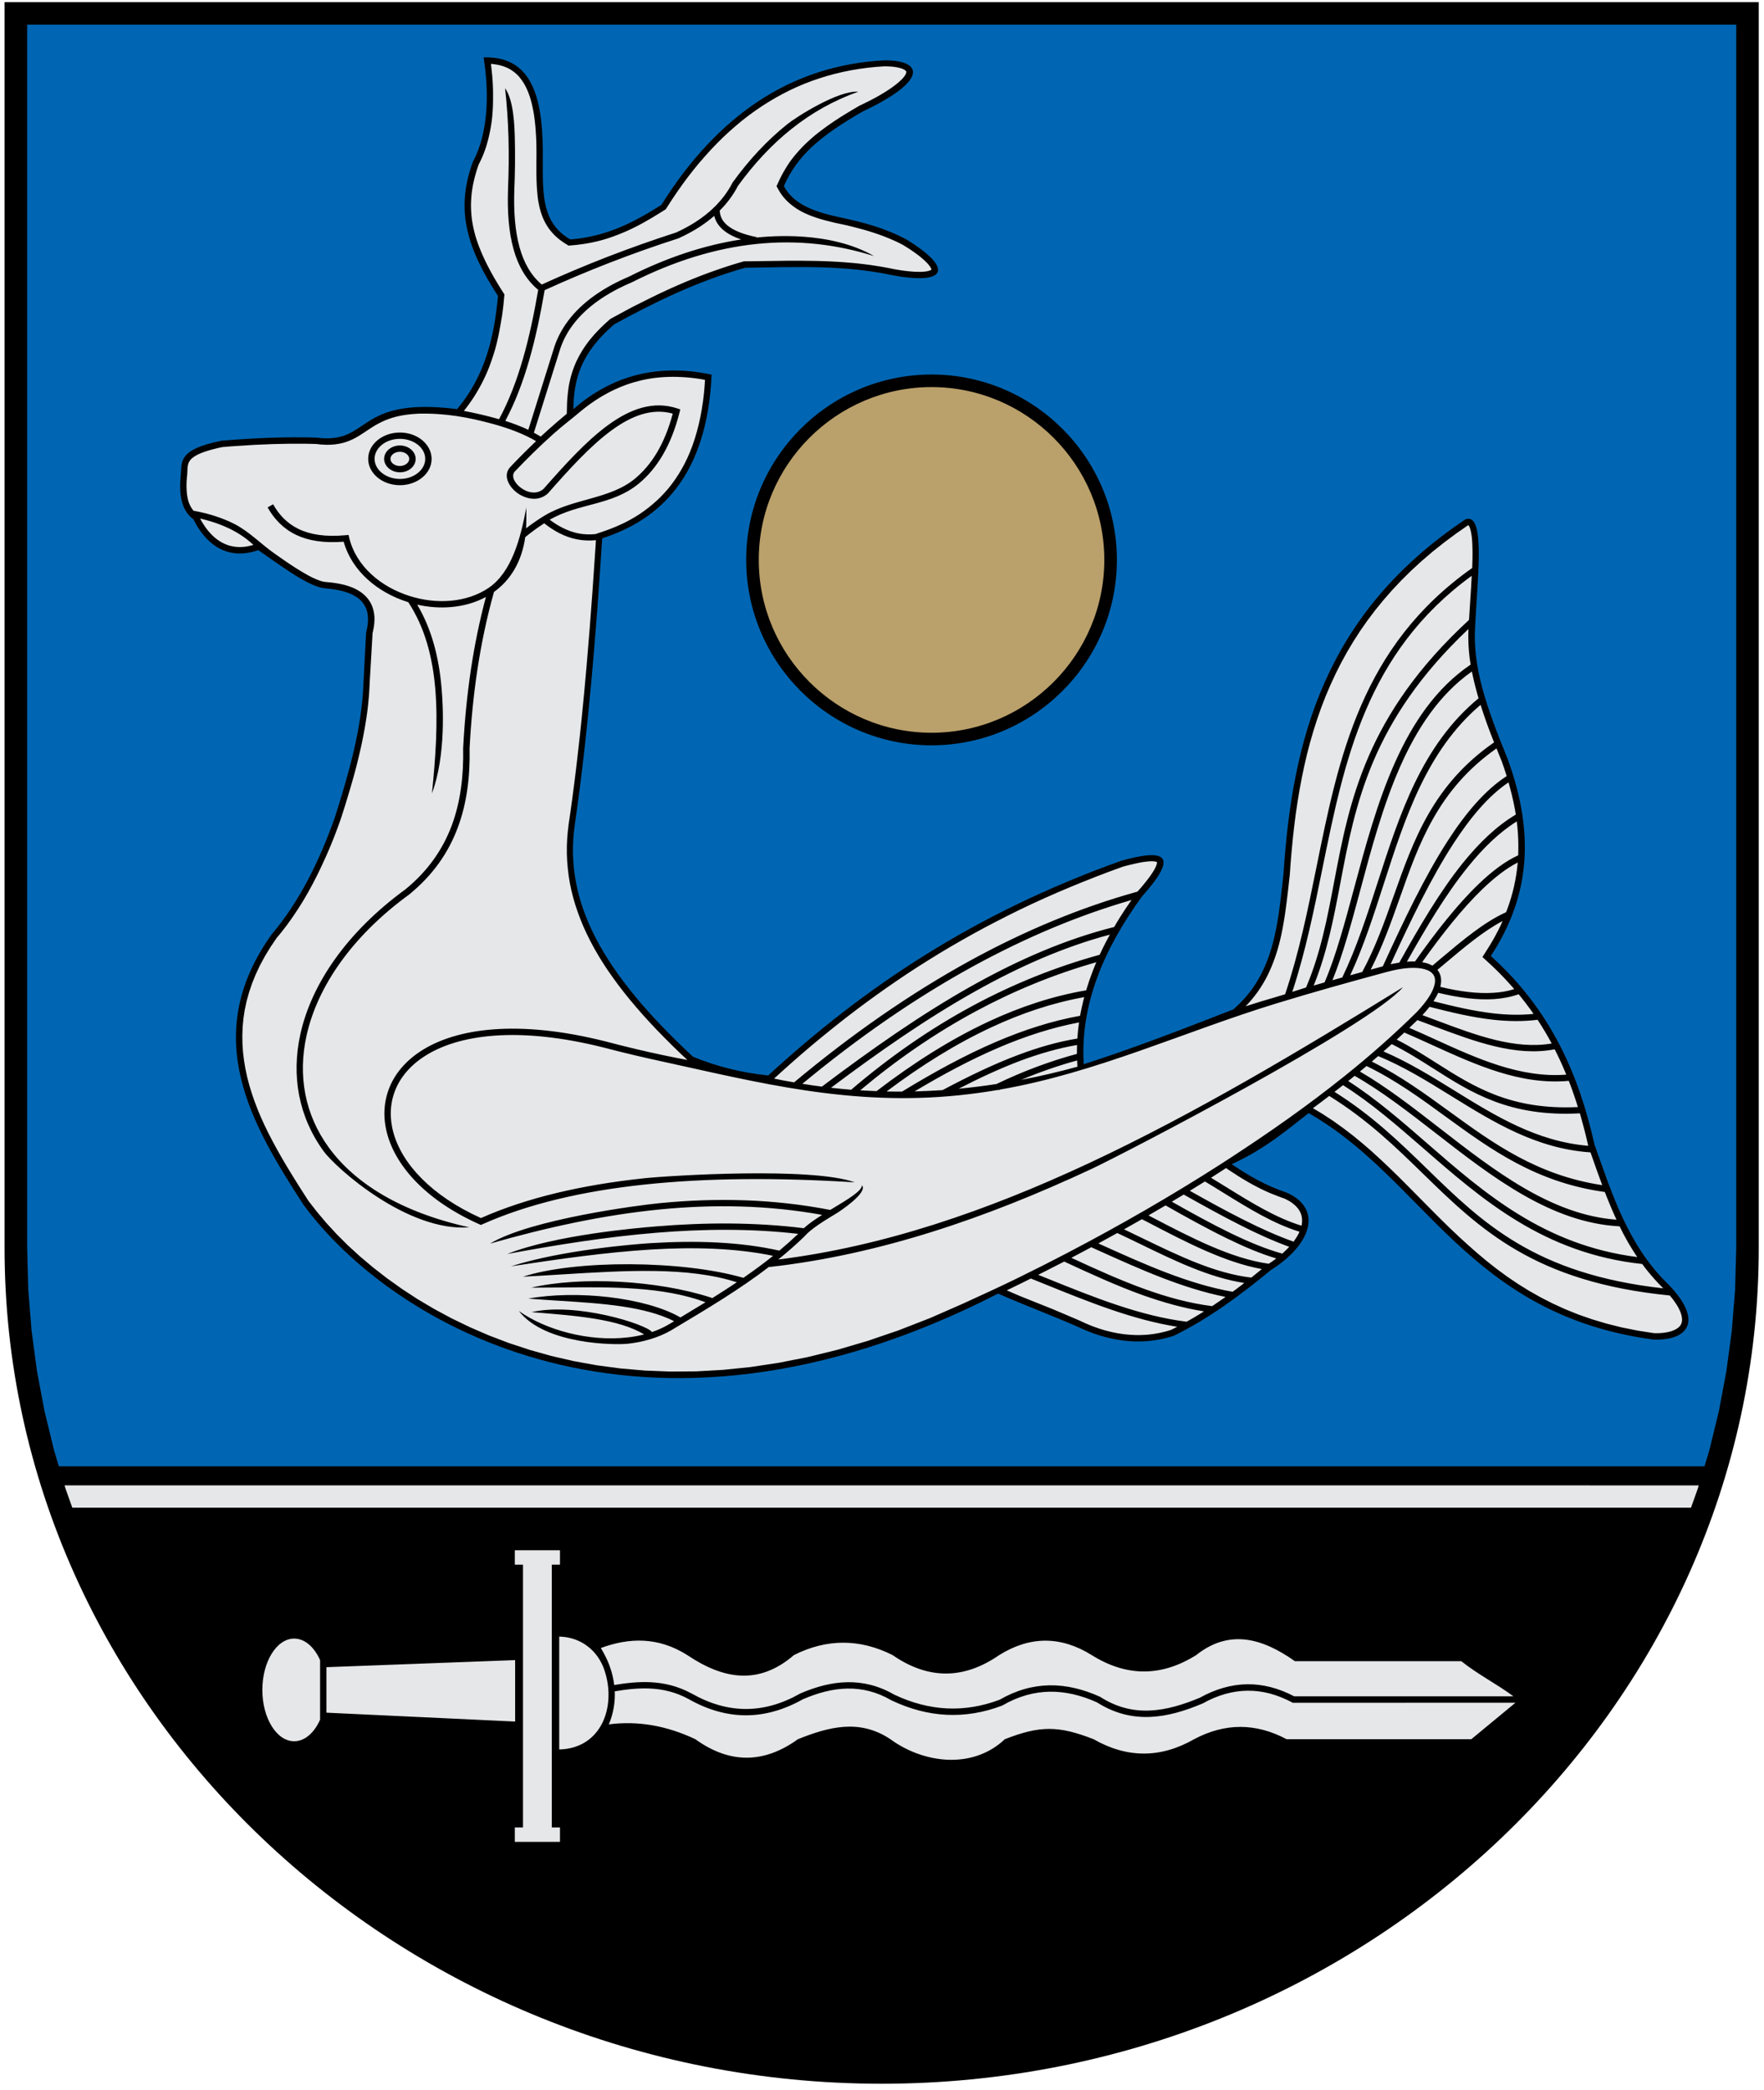
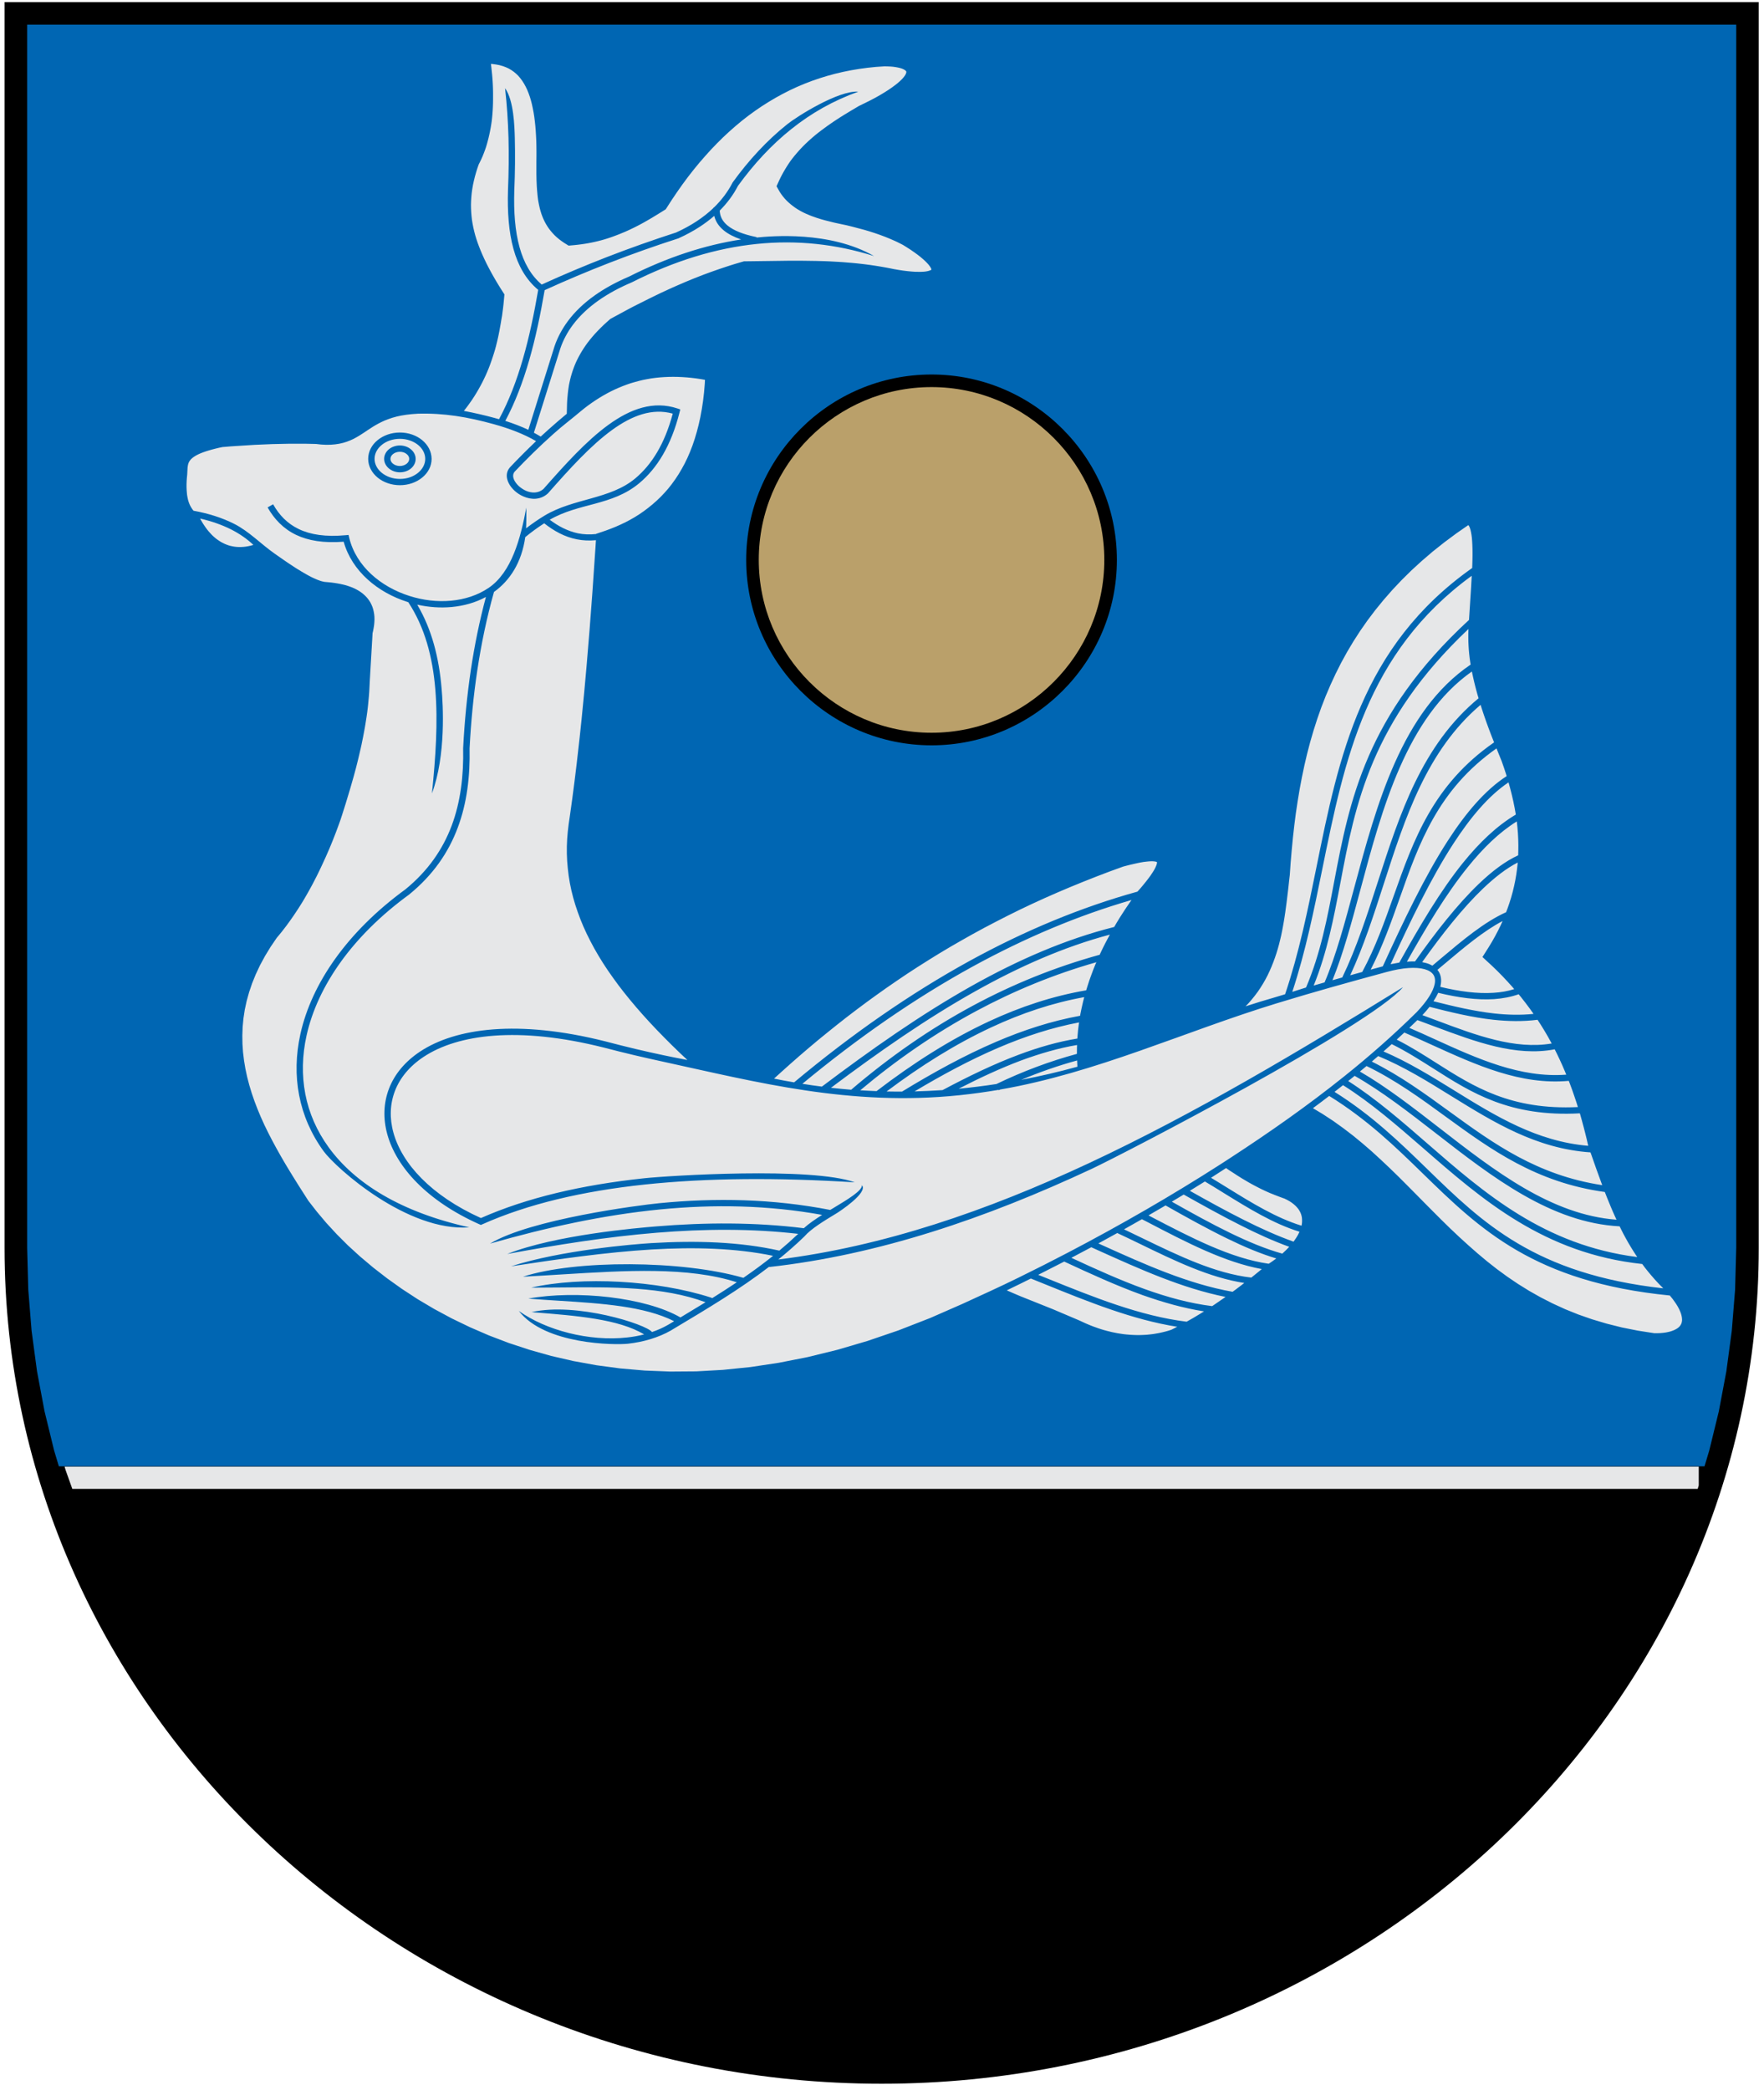
<svg xmlns="http://www.w3.org/2000/svg" xmlns:ns1="http://www.inkscape.org/namespaces/inkscape" xmlns:ns2="http://sodipodi.sourceforge.net/DTD/sodipodi-0.dtd" version="1.1" id="svg2" ns1:version="0.48.1 r9760" ns2:docname="zarasai_city_coa_n4120.eps" x="0px" y="0px" viewBox="0 0 352.5 417.5" style="enable-background:new 0 0 352.5 417.5;" xml:space="preserve">
  <style type="text/css">
	.st0{fill-rule:evenodd;clip-rule:evenodd;}
	.st1{fill-rule:evenodd;clip-rule:evenodd;fill:#0066B3;}
	.st2{fill-rule:evenodd;clip-rule:evenodd;fill:#E6E7E8;}
	.st3{fill-rule:evenodd;clip-rule:evenodd;fill:#BAA06A;}
</style>
  <ns2:namedview bordercolor="#666666" borderopacity="1" gridtolerance="10" guidetolerance="10" id="namedview4" ns1:current-layer="g10" ns1:cx="176.25" ns1:cy="222.44922" ns1:pageopacity="0" ns1:pageshadow="2" ns1:window-height="755" ns1:window-maximized="0" ns1:window-width="1012" ns1:window-x="630" ns1:window-y="126" ns1:zoom="0.76646707" objecttolerance="10" pagecolor="#ffffff" showgrid="false">
	</ns2:namedview>
  <g id="g10" transform="matrix(1.25,0,0,-1.25,0,417.5)" ns1:groupmode="layer" ns1:label="ink_ext_XXXXXX">
    <g id="g12" transform="scale(0.1,0.1)">
      <path id="path14" class="st0" d="M2811.6,3336.6V1345.5c0-734.5-631-1335.5-1402.2-1335.5l0,0C638.3,9.9,7.3,610.9,7.3,1345.5    v1991.1L2811.6,3336.6" />
      <path id="path16" class="st1" d="M2775.6,3300.6V1345.9l-1.8-67l-5.3-65.7l-8.7-64.8l-12-63.8l-15.3-62.6l-7.6-25.3H94.1    l-7.6,25.3l-15.3,62.6l-12,63.8l-8.7,64.8l-5.3,65.7l-1.8,67v1954.7H2775.6" />
-       <path id="path18" class="st0" d="M730.8,2686.2c45,53.6,59.4,116,65.3,180.8c-50,77-68.3,137.3-40.2,214.3    c23.9,44.1,26.8,106.1,17.2,167c82.7,2.6,96-73.9,94.6-166.6c-0.1-54-0.8-98.3,43.9-124.3c59.1,4.4,103.4,28.4,145.7,55.2    c89.1,141.9,206.1,223.1,356.6,231c61.6,0.2,70.8-32-35.2-82c-67-38.9-103.2-68.8-125.6-118.9c16.1-30.8,51.9-41.9,90.4-50.2    c35.2-7.5,70.3-16.4,105.5-35.2c75.9-46.3,64.6-73.1-21.3-57.3c-79.2,16.8-151.3,13.3-236.5,12.1    c-78.7-22.3-147.7-56.7-209.3-90.4c-56.8-48.7-64.5-92.5-65.3-135.6c62.5,54.7,136.2,73.1,221,55.2    c-7.1-163.4-84-232.4-174.9-261.6c-10-155.8-22.8-313.6-43.9-458.3c-17.3-123.3,44.2-235.5,188.8-370    c37.4-15.6,77.6-25.7,120.5-30.1c152.8,140.3,328,258.7,564.6,343.2c70.3,19.6,92.5,9.3,33.1-56.9    c-61.1-83.8-99.2-173.2-93.3-268.3c80.4,25.7,158.6,56.2,239,87.5c65.9,56.3,71.4,136.9,80.3,216c14,213.2,64.6,415.8,291.3,567.5    c31.8,10.1,19-91.5,15.1-170.8c-4.1-67.2,18-128.7,51.9-212.2c44.6-122,34.7-221.1-26.8-315.1c97.2-87.5,141.1-191.5,165.7-301.3    c28.1-78.9,53.2-159.2,115.5-221c55.3-54.7,41.4-91.9-20.5-90.8c-298.1,39.8-366.3,256.7-552,362c-32.6-25.1-68.1-56.5-123-81.6    c30.1-20.1,54-33.9,88.3-45.6c56.4-25.1,40.9-81.6-25.5-123.5c-46.9-38.5-97.9-77-155.3-105.1c-56.1-18.6-110.6-6.2-153.2,14.2    c-41.8,18.4-85.8,34.7-127.7,53.2c-570.4-292-971.6-47.5-1110.7,142.3c-80.8,125.4-168.2,267.9-50.2,432.3    c42.4,50.1,74.8,113.4,100.4,185.8c21.4,67,40.6,133.9,45.2,200.9c1.7,31.8,3.3,63.6,5,95.4c12.8,48.6-16.6,66.4-65.3,70.3    c-26.6,2.2-71.4,36.6-107.1,61.1c-51.9-18-85.2,12.1-103.8,49.4c-19.3,14-23.2,39.6-20.1,70.3c2.2,20-6.5,41,65.3,55.2    c50.2,4.1,100.4,6.5,150.7,5C594.8,2628.9,565.4,2706.8,730.8,2686.2" />
      <path id="path20" class="st2" d="M802.6,2835.4l0.8,6.1l0.8,6.1l0.7,6.1l0.6,6.2l0.9,9.6l-6.4,10l-4.3,7l-4.1,6.9l-3.9,6.8    l-3.7,6.7l-3.5,6.6l-3.3,6.5l-3.1,6.5l-2.9,6.4l-2.7,6.3l-2.5,6.3l-2.3,6.2l-2.1,6.2l-1.9,6.2l-1.6,6.1l-1.4,6.1l-1.2,6.1l-1,6.1    l-0.7,6.1l-0.5,6.1l-0.3,6.1l-0.1,6.1l0.2,6.2l0.4,6.2l0.6,6.3l0.9,6.4l1.1,6.4l1.4,6.5l1.6,6.6l1.9,6.7l2.1,6.8l2.2,6.3l1.9,3.7    l2.2,4.6l2.1,4.7l1.9,4.8l1.8,4.8l1.7,4.9l1.5,5l1.4,5.1l1.3,5.1l1.2,5.2l1.1,5.3l1,5.3l0.9,5.4l0.8,5.4l0.6,5.5l0.5,5.5l0.4,5.6    l0.3,5.6l0.2,5.7l0.1,5.7l0,5.7l0,5.8l-0.1,5.8l-0.2,5.8l-0.3,5.8l-0.4,5.8l-0.5,5.8l-0.6,5.8l-0.6,5.8l-0.7,5.6l2-0.1l6.1-0.8    l5.6-1.1l5.3-1.5l4.9-1.8l4.6-2.1l4.2-2.5l4-2.8l3.7-3.1l3.5-3.4l3.2-3.8l3-4.1l2.8-4.4l2.6-4.7l2.4-5l2.2-5.4l2-5.6l1.8-5.9    l1.6-6.2l1.4-6.5l1.3-6.7l1.1-7l0.9-7.2l0.8-7.4l0.6-7.6l0.5-7.8l0.4-8l0.2-8.1l0.1-8.3l0-8.4l-0.1-8.6l0-5.1l0-5l0-4.9l0-4.9    l0.1-4.9l0.1-4.8l0.2-4.8l0.2-4.7l0.3-4.7l0.4-4.6l0.4-4.6l0.5-4.6l0.6-4.5l0.8-4.4l0.9-4.4l1-4.3l1.2-4.3l1.3-4.2l1.5-4.1    l1.7-4.1l1.9-4l2.1-3.9l2.3-3.8l2.5-3.7l2.8-3.6l3-3.5l3.2-3.4l3.5-3.3l3.7-3.1l4-3l4.2-2.9l7.1-4.4l8.9,0.8l5.6,0.6l5.6,0.7    l5.5,0.8l5.4,0.9l5.3,1l5.2,1.1l5.1,1.2l5.1,1.3l5,1.4l4.9,1.5l4.9,1.6l4.8,1.7l4.8,1.8l4.7,1.8l4.6,1.9l4.6,1.9l4.5,2l4.5,2.1    l4.4,2.1l4.4,2.2l4.3,2.2l4.3,2.3l4.2,2.3l4.2,2.4l4.2,2.4l4.1,2.4l4.1,2.5l4.1,2.5l4.1,2.5l4,2.5l5.9,3.7l9.6,14.9l8.5,12.6    l8.6,12.2l8.8,11.9l9,11.5l9.1,11.1l9.3,10.7l9.4,10.4l9.6,10l9.7,9.6l9.9,9.2l10.1,8.9l10.2,8.5l10.4,8.1l10.6,7.7l10.7,7.3    l10.9,6.9l11.1,6.6l11.3,6.2l11.4,5.8l11.6,5.4l11.8,5l12,4.6l12.2,4.2l12.3,3.8l12.5,3.4l12.7,3l12.9,2.6l13.1,2.2l13.3,1.8    l13.5,1.4l13.4,0.9l5-0.1l4.9-0.2l4.5-0.4l4.1-0.6l3.7-0.7l3.3-0.8l2.8-0.9l2.3-1l1.8-1l1.2-0.9l0.8-0.8l0.4-0.5l0.2-0.4l0.1-0.3    l0-0.5l-0.1-0.9l-0.4-1.3l-0.8-1.8l-1.3-2.1l-1.9-2.5l-2.5-2.8l-3.1-3l-3.6-3.2l-4.3-3.4l-4.9-3.6l-5.5-3.8l-6.1-3.9l-6.8-4.1    l-7.4-4.2l-8.1-4.3l-8.8-4.4l-9.9-4.8l-6.6-3.9l-6.1-3.6l-5.9-3.6l-5.8-3.5l-5.6-3.5l-5.4-3.5l-5.3-3.5l-5.1-3.5l-5-3.5l-4.8-3.5    l-4.7-3.5l-4.6-3.5l-4.4-3.5l-4.3-3.6l-4.1-3.6l-4-3.6l-3.9-3.7l-3.8-3.7l-3.6-3.8l-3.5-3.8l-3.4-3.9l-3.3-3.9l-3.2-4l-3.1-4.1    l-2.9-4.2l-2.8-4.3l-2.7-4.4l-2.6-4.4l-2.5-4.5l-2.4-4.6l-2.3-4.8l-4.3-9.4l4.2-7.5l1.9-3.1l2.1-3l2.2-2.9l2.3-2.8l2.4-2.6    l2.5-2.5l2.6-2.4l2.7-2.3l2.8-2.2l2.8-2.1l2.9-2l3-1.9l3.1-1.8l3.1-1.7l3.2-1.6l3.2-1.5l3.3-1.4l3.3-1.4l3.4-1.3l3.4-1.2l3.4-1.2    l3.5-1.1l3.5-1.1l3.5-1l3.6-1l3.6-0.9l3.6-0.9l3.6-0.9l3.6-0.9l3.7-0.8l3.7-0.8l3.3-0.7l3.3-0.7l3.3-0.7l3.2-0.7l3.2-0.8l3.3-0.8    l3.2-0.8c23.2-5.7,45.6-12.8,67.3-22.7l3.2-1.5l3.2-1.6l3.2-1.6l2.9-1.5l6.4-4l6.2-4l5.6-3.9l5.1-3.7l4.6-3.6l4-3.4l3.5-3.2l3-3    l2.4-2.7l1.9-2.5l1.4-2.1l0.8-1.7l0.4-1.2l0.1-0.4l-0.4-0.3l-1.1-0.6l-1.8-0.7l-2.4-0.7l-3.1-0.6l-3.6-0.4l-4.2-0.2l-4.7,0    l-5.2,0.1l-5.7,0.4l-6.2,0.6l-6.7,0.8l-7.2,1.1l-7.6,1.3l-7.3,1.5l-7.5,1.4l-7.5,1.3l-7.4,1.2l-7.4,1.1l-7.4,1l-7.4,0.9l-7.3,0.8    l-7.3,0.7l-7.3,0.6l-7.3,0.6l-7.3,0.5l-7.3,0.4l-7.3,0.4l-7.3,0.3l-7.3,0.2l-7.3,0.2l-7.3,0.1l-7.3,0.1l-7.4,0.1h-7.4l-7.4,0    l-7.4,0l-7.5-0.1l-7.5-0.1l-7.6-0.1l-7.6-0.1l-7.7-0.1l-7.8-0.1l-7.8-0.1l-7.9-0.1l-9.3-0.1l-8.7-2.5l-7.4-2.2l-7.3-2.3l-7.3-2.4    l-7.2-2.4l-7.2-2.5l-7.1-2.5l-7.1-2.6l-7-2.6l-6.9-2.7l-6.9-2.7l-6.8-2.8l-6.8-2.8l-6.7-2.9l-6.7-2.9l-6.6-2.9l-6.6-3l-6.5-3    l-6.5-3l-6.4-3.1l-6.4-3.1l-6.3-3.1l-6.2-3.1l-6.2-3.1l-6.2-3.1l-6.1-3.1l-6.1-3.2l-6-3.2l-5.9-3.2l-5.9-3.2l-5.9-3.2l-6.8-3.7    l-6.1-5.4l-5.1-4.7l-4.8-4.7l-4.6-4.7l-4.3-4.6l-4-4.6l-3.8-4.6l-3.6-4.6l-3.3-4.6l-3.1-4.6l-2.9-4.6l-2.7-4.6l-2.5-4.6l-2.3-4.5    l-2.1-4.5l-1.9-4.5l-1.7-4.5l-1.6-4.5l-1.4-4.5l-1.3-4.4l-1.1-4.4l-1-4.4l-0.9-4.4l-0.7-4.4l-0.6-4.3l-0.5-4.3l-0.4-4.3l-0.4-4.2    l-0.3-4.2l-0.2-4.2l-0.1-4.2l-0.3-11.9c-10-8.3-19.5-16.5-28.7-24.7c-4.4-3.9-8.7-7.9-13-11.8c-3.5,2.1-7.1,4.2-10.9,6.2    l42.3,134.7h0l0,0h0c2.3,6.9,5.2,13.4,8.5,19.6c3.3,6.2,7.1,12.2,11.4,17.9c22,29.5,55.5,51.6,93.6,67.8l0.3,0.1    c69,34.9,135.7,55,200.3,61.6c64.5,6.6,126.9-0.3,187.4-19.4c-70.5,40.5-164.9,31.9-187.9,29.6l0.1,0.7    c-21.2,4.3-36.7,10.5-46.5,18.6c-7.9,6.5-12.1,14.5-12.4,23.8c11.8,11.8,21.7,25,29.2,39.6c25.3,34.8,53.5,65.4,85.3,90.7    c31.8,25.4,67.3,45.6,107,59.7c-31.7,2.4-98-39.6-113.3-51.8c-32.7-26.1-61.6-57.4-87.4-93l-0.2-0.3l-0.2-0.4    c-7.6-14.7-17.6-27.9-29.8-39.7l-0.6,0c0-0.2,0-0.4-0.1-0.7c-8.3-7.9-17.5-15.1-27.6-21.7c-4.9-3.2-10.1-6.3-15.5-9.2    c-5.3-2.9-10.8-5.6-16.5-8.2c-37.4-12.1-74.4-25.2-110.8-39.3c-35.2-13.7-69.9-28.3-104.1-43.9c-17.3,14.7-28.6,35-35.4,59.5    c-7.3,26.2-9.5,57.2-8.4,91.2l0,0c1.2,28.3,1.5,56.2,0.8,83.6c-0.5,18.3-1.6,60-15.6,79.5c3-25.9,4.7-52.5,5.5-79.7    c0.7-27.1,0.4-54.9-0.8-83v-0.1c-1.1-34.9,1.2-66.9,8.8-94.3c7.4-26.7,20-49,39.5-65.2c-6.6-38.2-14.3-75.4-24.5-110.5    c-9.9-34.3-22.2-66.7-38.1-96.2c-2.5,0.7-5,1.4-7.6,2.1c-15.3,4.2-31.6,7.9-48.7,11.2l1.2,1.4l4.1,5.3l3.9,5.4l3.8,5.4l3.6,5.5    l3.4,5.5l3.3,5.6l3.1,5.6l3,5.6l2.8,5.7l2.7,5.7l2.5,5.7l2.4,5.8l2.2,5.8l2.1,5.9l2,5.9l1.9,5.9l1.8,5.9l1.6,5.9l1.5,6l1.4,6    l1.3,6l1.2,6l1.1,6.1l1.1,6.1l1,6.1L802.6,2835.4L802.6,2835.4z M1337.8,1401.3c-20-12.1-41.3-24.9-52-37.4l-0.2-0.2l-0.2-0.2    c-13.4-12.9-27.1-24.9-41.2-36.3c168.1,20.9,333.1,77.6,496.5,153.9c168.6,78.8,335.6,178.5,502.2,281.3    c-53.5-62.5-447.7-267-498-290.5c-169.3-79.1-340.5-137.3-515.1-156.7l-0.1,0.5c-46.9-36-97.9-66.5-155-100.6    c-0.6-0.4-1.2-0.7-1.8-1.1l-0.2-0.1l-0.1-0.1c-10.2-5.8-21.2-10.4-32.8-13.9c-11.5-3.5-23.6-5.9-36-7.3    c-20.2-2.2-132.5-1.8-174.4,52.4c43.2-30.8,112.3-49.2,173.3-42.4c9.2,1,18.2,2.6,27,4.9c-40.6,24.6-108.4,29.9-176.1,35.3    l-3.8,0.3c71.4,16.3,183.3-19.3,192.5-31.8c8.8,3,17.3,6.7,25.1,11.2c0.2,0.2,0.1,0.1,0.2,0.1v0c0.6,0.4,1.3,0.8,1.9,1.1    c2.8,1.6,5.5,3.3,8.2,4.9c-47.5,24-115.7,28.4-183.9,32.7c-16.6,1.1-33.3,2.1-49.2,3.4c76.6,14,187.6,2.1,243.2-30.1    c13.7,8.2,27.1,16.3,40.1,24.3c-68,25.2-149.5,24.4-231.1,23.6c-13.1-0.1-34.5-0.2-47.7-0.3c80.5,18.5,202.2,11.7,287-15.7    c0.8-0.3,1.7-0.7,2.6-1c13.4,8.4,26.5,16.8,39.2,25.3c-77.6,25.1-178.2,18.8-278.9,12.6c-20.9-1.3-41.9-2.6-63-3.7    c83.9,27.2,254.4,26.6,352.4-1.8c16.4,11.3,32.2,22.9,47.5,35.2c-60.3,12.4-125.9,14.2-194.3,10.1    c-72.8-4.4-148.6-15.3-224.7-26.9c79.9,25.7,195,35.3,224.1,37.1c72.1,4.3,141.3,2.2,204.9-12c10.2,8.5,20.2,17.4,30.1,26.8    c-74.8,8.6-150.2,8-226.1,1.8c-79.6-6.5-159.3-19.2-239-34c76.9,30.5,208.5,41.7,238.2,44.1c78.9,6.5,157.6,6.8,235.9-2.9    c8,7.3,18.4,14.4,29.3,21.3c-86.8,15.7-173.2,17.1-259.2,8.7c-90.8-8.9-181.3-28.8-271.7-54.6c64.8,39.1,238.9,61.5,270.7,64.6    c90.6,8.9,181.6,7,273.1-10.8c1.7,1.1,3.5,2.1,5.2,3.1c23.9,14.4,46.1,27.8,45.5,36.4C1388.4,1434.1,1341.1,1403.3,1337.8,1401.3    L1337.8,1401.3z M1072.9,1214.2C1072.9,1214.2,1072.9,1214.2,1072.9,1214.2L1072.9,1214.2    C1072.9,1214.2,1072.9,1214.2,1072.9,1214.2z M639.3,2648.8L639.3,2648.8c13.7,0,26.3-4.6,35.4-12c9.4-7.7,15.2-18.3,15.3-30.1v0    c0-11.8-5.8-22.5-15.3-30.1c-9.1-7.4-21.6-12-35.4-12h0c-13.7,0-26.3,4.6-35.4,12c-9.4,7.7-15.3,18.3-15.3,30.1v0    c0,11.8,5.8,22.5,15.3,30.1C613,2644.2,625.6,2648.8,639.3,2648.8L639.3,2648.8L639.3,2648.8z M639.3,2638.7L639.3,2638.7    c-11.4,0-21.7-3.7-29-9.7c-7.1-5.8-11.5-13.7-11.5-22.3v0c0-8.6,4.4-16.5,11.5-22.3c7.4-6,17.6-9.8,29-9.8h0    c11.4,0,21.6,3.7,29,9.8c7.1,5.8,11.5,13.7,11.5,22.3v0c0,8.6-4.4,16.5-11.5,22.3C661,2634.9,650.7,2638.7,639.3,2638.7z     M639.3,2628.1L639.3,2628.1c6.7,0,12.9-2.3,17.4-6c4.8-3.9,7.8-9.4,7.8-15.5v0c0-6.1-3-11.6-7.8-15.5c-4.5-3.7-10.7-5.9-17.4-5.9    h0c-6.7,0-12.9,2.3-17.4,6c-4.8,3.9-7.8,9.4-7.8,15.5v0c0,6.1,3,11.6,7.8,15.5C626.4,2625.8,632.6,2628.1,639.3,2628.1    L639.3,2628.1z M639.3,2618L639.3,2618c-4.4,0-8.3-1.4-11.1-3.7c-2.5-2-4-4.7-4-7.7v0c0-2.9,1.5-5.6,4-7.6c2.8-2.3,6.7-3.7,11-3.7    h0c4.3,0,8.2,1.4,11,3.7c2.5,2,4,4.8,4,7.7v0c0,2.9-1.5,5.6-4,7.6C647.6,2616.6,643.7,2618,639.3,2618z M870.7,2876.3    c33.9,15.5,68.4,30,103.3,43.6c36.3,14.1,73.2,27.2,110.6,39.2l0.3,0.1l0.2,0.1h0l0.1,0.1c6,2.7,11.8,5.6,17.3,8.6    c5.6,3,11,6.2,16.2,9.6c8.2,5.4,16,11.2,23.1,17.4c2.1-8.8,7.1-16.5,15.1-23.1c7-5.8,16.3-10.6,27.9-14.6    c-58.2-8.9-117.9-28.4-179.4-59.4c-39.6-16.9-74.5-40-97.6-71.1c-4.5-6.1-8.6-12.5-12.2-19.2c-3.6-6.8-6.7-13.8-9.2-21.2l0,0l0,0    l0-0.1l-41.8-133.2c-11.2,5.3-23.6,10-36.8,14.3c15.8,29.6,28.1,62.1,38,96.4C856.2,2799.6,864,2837.5,870.7,2876.3L870.7,2876.3z     M857,2635c-14.6-13.9-28.5-27.8-41.7-41.8l-0.2-0.2c-6.4-7.4-6.2-16.6-1.8-25.2c2.2-4.4,5.6-8.7,9.6-12.3c4-3.6,8.7-6.7,13.9-8.9    c12.6-5.5,27.4-5.7,39,4.8l0.1,0.1l0.3,0.3c33.9,38.5,67.9,76.1,102.2,101c32,23.2,64.2,35.3,97.1,26.2    c-12.9-48.4-33.6-81.5-60-103.6c-40.3-33.6-98.5-31.5-144.8-59.3c-10.5-6.3-20.3-13.2-29.7-20.4c0.4,5.9,0.6,26.7,0.4,33.1    c-9.2-49.1-23.4-103.4-60.4-128.4c-17.5-11.8-38.3-18.4-60.1-20.4c-21.9-2-44.7,0.7-66.3,7.6c-45.8,14.5-85.4,47.5-96.4,93.2    l-1,4.3l-4.4-0.4c-32.2-3-56.5,0.8-75.2,9.8c-18.4,8.8-31.4,22.6-41,39.6l-8.8-5c10.6-18.7,25-33.9,45.4-43.8    c19.4-9.3,44.1-13.5,76.2-11c13.2-47.2,54.5-81.2,102.1-96.3c0.4-0.1,0.8-0.2,1.2-0.4c26.5-40.2,38.9-87.6,43.2-139.2    c4.4-52.4,0.5-108.9-5.4-166.4c22.9,61.4,17.6,143.1,15.5,167.2c-4.1,49.2-15.5,94.8-39,134.5c18.1-4.1,36.7-5.4,54.8-3.8    c19.5,1.8,38.3,7,55,16.1c-10.3-38.5-18.1-77-23.9-115.4c-6.3-42.1-10.3-84.1-12.5-126v-0.4c0.9-43.9-4.1-85.6-18.3-123.6    c-14.2-37.8-37.7-72.2-73.9-101.8h0c-92.5-67.4-150-150.1-168-231.4c-7.3-33.2-8.1-66.1-2-97.7c6.1-31.6,19.1-61.9,39.2-89.5    c19.6-26.8,133.9-129.1,232.8-121.6c-109,24.1-182.9,70.3-224.6,127.6c-19.3,26.5-31.7,55.3-37.5,85.4c-5.8,30.2-5.1,61.8,2,93.6    c17.5,78.9,73.6,159.5,164.2,225.4l0.2,0.2c37.8,30.9,62.4,66.7,77.2,106.3c14.8,39.3,19.9,82.1,19,127.1    c2.2,41.7,6.1,83.3,12.4,124.9c6.3,41.7,14.9,83.3,26.6,124.9c25.4,18.2,44.2,46.9,50,87.6c9.6,7.9,19.7,15.3,30.3,22.1    c15.5-12.2,32.4-21.7,52.2-25.6c9.5-1.9,19.6-2.4,30.5-1.4l-0.7-10.8l-1-14.6l-1-14.6l-1-14.6l-1-14.6l-1-14.6l-1.1-14.6    l-1.1-14.6l-1.1-14.6l-1.1-14.6l-1.2-14.6l-1.2-14.5l-1.2-14.5l-1.2-14.5l-1.3-14.5l-1.3-14.4l-1.3-14.4l-1.4-14.4l-1.4-14.3    l-1.4-14.3l-1.5-14.2l-1.5-14.2l-1.6-14.1l-1.6-14.1l-1.6-14l-1.7-14l-1.7-13.9l-1.8-13.9l-1.8-13.8l-1.9-13.7l-1.9-13.6l-2-13.7    l-1.4-11.8l-1-11.9l-0.5-11.8l0-11.8l0.5-11.7l1-11.7l1.4-11.7l1.9-11.7l2.4-11.6l2.9-11.6l3.4-11.6l3.9-11.6l4.3-11.6l4.8-11.6    l5.3-11.6l5.8-11.6l6.2-11.6l6.7-11.6l7.2-11.7l7.7-11.7l8.2-11.7l8.6-11.8l9.1-11.8l9.6-11.9l10.1-12l10.5-12l11-12.1l11.5-12.2    l12-12.3l12.4-12.4l12.9-12.5l11.4-10.7c-13.3,2.5-25.8,5-38.1,7.6c-29.9,6.3-58.7,13.1-93.2,22.2l0,0    c-140.1,35.2-239.3,21.2-296-16.3c-24.3-16.1-40.9-36.4-49.7-59.2c-8.8-22.8-9.7-47.9-2.7-73.2c14.6-52.5,63.5-106.4,147.5-143.8    l2.1-0.9l2,0.9c72.7,32.5,160.2,53.1,260.1,63.7c100.1,10.6,212.7,11.2,335.6,3.5c-69.3,25.1-298.2,10.6-336.6,6.5    c-100-10.6-187.8-31.2-261.1-63.6c-79.8,36-126.1,87-139.8,136.3c-6.5,23.3-5.6,46.2,2.4,66.9c8,20.8,23.3,39.5,45.8,54.4    c54.6,36.1,150.9,49.3,287.9,14.9v0c34.7-9.1,63.7-15.8,93.6-22.3c152.6-33.3,300.2-72,475.1-53.9c21.2,2.2,42,5.1,62.6,8.6    l0.3-0.6c0.7,0.4,1.5,0.7,2.2,1.1c153.7,26.6,293.9,92.4,441.9,137.7c58.4,17.9,117.1,34.2,175.8,50.1h0c26,7.1,47,8.4,60.9,4.5    c6.5-1.8,11.2-4.8,13.9-8.7c2.6-3.9,3.4-9,2.1-15.2c-2.4-11.6-11.5-26.6-28.8-44.8c-36.5-36-75.3-70.2-116.1-102.8    c-57.9-46.4-118.7-89-180.7-129.4l-16.8-10.9c-78.1-50.1-159.7-97.1-244-141.2c-26.2-13.7-52.6-27.1-79.2-40.1    c-29.5-14.5-59.5-28.1-89.4-41.8l-51.6-22.6l-50.6-19.7l-49.5-16.9l-48.4-14.2l-47.3-11.6l-46.2-9.1l-45.1-6.8l-44-4.5l-42.8-2.4    l-41.7-0.3l-40.5,1.6l-39.3,3.4l-38.1,5.1l-36.8,6.7l-35.6,8.2l-34.4,9.7l-33.1,10.9l-31.8,12.1l-30.5,13.2l-29.2,14.1l-27.9,15    l-26.5,15.7l-25.1,16.4l-23.7,16.9l-22.3,17.3l-20.9,17.6l-19.5,17.8l-18,18l-16.5,17.9l-15,17.8L493,1421l-7.3,11.4l-7.6,11.9    l-7.5,12l-7.4,12l-7.3,12.1l-7.1,12.2l-6.9,12.3l-6.7,12.4l-6.4,12.4l-6.1,12.5l-5.7,12.6l-5.3,12.7l-4.9,12.8l-4.4,12.8    l-3.9,12.9l-3.4,13l-2.8,13.1l-2.2,13.2l-1.6,13.3l-0.9,13.3l-0.2,13.4l0.5,13.6l1.3,13.7l2.1,13.8l3,13.9l3.9,14l4.8,14.2    l5.8,14.3l6.8,14.5l7.9,14.6l9,14.8l10,14.7l3.7,4.4l4,4.9l3.9,5l3.9,5.1l3.8,5.2l3.7,5.2l3.7,5.3l3.6,5.4l3.6,5.4l3.5,5.5    l3.5,5.6l3.4,5.7l3.3,5.7l3.3,5.8l3.2,5.8l3.2,5.9l3.1,6l3.1,6l3,6.1l3,6.2l2.9,6.2l2.9,6.3l2.9,6.3l2.8,6.4l2.8,6.4l2.7,6.5    l2.7,6.6l2.6,6.6l2.6,6.7l2.5,6.7l2.5,6.8l2.5,7l2.1,6.4l2,6.3l2,6.3l2,6.3l1.9,6.3l1.9,6.3l1.9,6.3l1.9,6.3l1.8,6.3l1.8,6.3    l1.8,6.3l1.7,6.3l1.7,6.3l1.6,6.3l1.6,6.4l1.5,6.3l1.5,6.4l1.5,6.4l1.4,6.4l1.3,6.4l1.3,6.4l1.2,6.4l1.2,6.4l1.1,6.4l1,6.4l1,6.4    l0.9,6.4l0.8,6.4l0.7,6.4l0.6,6.4l0.6,6.4l0.5,6.5l0.2,3.1l0.9,17.9l0.2,3l0.5,8.9l0.2,3l0.5,8.9l0.2,3l0.5,8.9l0.2,3l0.5,8.9    l0.2,3l0.5,8.9l0.2,3l0.5,8.9l0.1,2.1l0.9,3.8l0.9,4.8l0.7,4.6l0.4,4.5l0.2,4.4l-0.1,4.2l-0.4,4.1l-0.7,4l-0.9,3.9l-1.2,3.7    l-1.5,3.6l-1.7,3.4l-2,3.2l-2.2,3l-2.5,2.9l-2.7,2.7l-2.9,2.5l-3,2.3l-3.2,2.1l-3.3,1.9l-3.5,1.8l-3.6,1.6l-3.7,1.4l-3.8,1.3    l-4,1.2l-4.1,1l-4.2,0.9l-4.3,0.8l-4.4,0.7l-4.5,0.6l-4.6,0.5l-4.5,0.4l-2.1,0.2l-2.1,0.4l-2.2,0.5l-2.4,0.7l-2.5,0.9l-2.7,1    l-2.8,1.2l-2.9,1.3l-3,1.4l-3.1,1.6l-3.2,1.7l-3.2,1.8l-3.3,1.9l-3.4,2l-3.4,2.1l-3.5,2.1l-3.5,2.2l-3.5,2.3l-3.5,2.3l-3.6,2.4    l-3.6,2.4l-3.6,2.5l-3.6,2.5l-3.6,2.5l-3.6,2.5l-4.4,3.1c-22,15.4-40.9,35.6-64.8,47.6c-18.7,9.4-40.3,16.4-64.6,20.8l-0.5,0.5    l-1,1.3l-1,1.4l-0.9,1.4l-0.9,1.4l-0.8,1.5l-0.8,1.6l-0.7,1.6l-0.7,1.7l-0.6,1.8l-0.6,1.8l-0.5,1.9l-0.4,1.9l-0.4,2l-0.4,2.1    l-0.3,2.1l-0.2,2.2l-0.2,2.2l-0.2,2.3l-0.1,2.4l-0.1,2.4v2.5l0,2.5l0.1,2.6l0.1,2.6l0.2,2.7l0.2,2.7l0.3,2.8l0.2,2l0.1,2.1l0.1,2    l0.1,1.9l0.1,1.8l0.1,1.7l0.1,1.7l0.2,1.5l0.2,1.4l0.3,1.4l0.3,1.3l0.4,1.2l0.5,1.2l0.5,1.1l0.7,1.1l0.8,1.1l0.9,1.2l1.1,1.2    l1.4,1.2l1.6,1.3l1.9,1.3l2.2,1.4l2.6,1.4l2.9,1.4l3.3,1.4l3.7,1.4l4.1,1.4l4.5,1.4l4.9,1.4l5.4,1.4l5.8,1.4l5.8,1.2l4.1,0.3    l4.7,0.4l4.7,0.4l4.7,0.3l4.7,0.3l4.7,0.3l4.7,0.3l4.7,0.3l4.7,0.3l4.7,0.3l4.7,0.3l4.7,0.2l4.7,0.2l4.7,0.2l4.7,0.2l4.7,0.2    l4.7,0.2l4.7,0.1l4.7,0.1l4.7,0.1l4.7,0.1l4.7,0.1l4.7,0.1l4.7,0l4.7,0h4.7l4.7,0l4.7,0l4.7-0.1l4.7-0.1l4.7-0.1l4.3-0.1l8-0.9    l8-0.4l7.5,0.1l7,0.6l6.6,1l6.2,1.4l5.8,1.8l5.4,2.1l5.1,2.3l4.8,2.6l4.6,2.7l4.4,2.8l4.3,2.8l4.3,2.9l4.3,2.8l4.3,2.8l4.5,2.7    l4.7,2.6l4.9,2.5l5.3,2.4l5.7,2.2l6.2,2.1l6.8,1.9l7.4,1.6l8.1,1.3l8.8,1l9.7,0.7c41.9,1.2,79.8-5.3,120.8-16.6    C814.5,2655.2,838,2646.2,857,2635L857,2635z M1991.2,1731.8l4.6,4.8l5.3,6.1l5,6.2l4.7,6.3l4.3,6.4l4.1,6.6l3.8,6.6l3.5,6.7    l3.2,6.8l3,6.9l2.8,7l2.6,7.1l2.4,7.1l2.2,7.2l2,7.2l1.8,7.3l1.7,7.3l1.5,7.3l1.4,7.4l1.3,7.4l1.2,7.4l1.1,7.4l1,7.4l1,7.4    l0.9,7.4l0.9,7.4l0.9,7.4l0.8,7.4l0.8,7.4l0.9,7.6l1.4,20.1l1.7,19.8l1.9,19.7l2.2,19.6l2.5,19.5l2.9,19.3l3.2,19.2l3.6,19.1l4,19    l4.4,18.8l4.9,18.7l5.4,18.5l5.9,18.4l6.4,18.2l7,18l7.6,17.8l8.2,17.7l8.8,17.5l9.5,17.3l10.2,17.1l10.9,16.9l11.6,16.6    l12.4,16.4l13.2,16.2l14,16l14.8,15.7l15.7,15.5l16.6,15.2l17.5,15l18.5,14.7l19.5,14.5l18.9,13.1l0.3-0.2l0.7-0.9l0.9-1.6    l0.9-2.3l0.9-3l0.8-3.6l0.7-4.1l0.6-4.6l0.4-5l0.3-5.4l0.2-5.8l0.1-6.1v-6.4l-0.1-6.6l-0.2-6.9l-0.2-6    c-177.4-125.2-213.2-301.5-249-478.3c-13.9-68.6-27.9-137.3-50.1-202.9c-5.5-1.7-11.1-3.3-16.6-5    C2022.1,1741.6,2006.6,1736.8,1991.2,1731.8L1991.2,1731.8z M2352.7,2419.8l-0.1-2.8l-0.4-7.5l-0.4-7.6l-0.5-7.7l-0.5-7.8    l-0.5-7.8l-0.5-7.8l-0.5-7.8l-0.5-7.7l-0.4-6c-165-152-191.2-290.1-215.6-418.5c-11-58.2-21.7-114.4-44.9-168.9l-22-7    c21.2,64.2,34.7,130.8,48.2,197.4C2149.2,2124.9,2184.1,2297,2352.7,2419.8L2352.7,2419.8z M2347.6,2334.9l-0.1-1.1l-0.2-6.5    l0-6.5l0.1-6.5l0.3-6.4l0.4-6.4l0.6-6.4l0.7-6.4l0.9-6.4l0.7-4.4c-110.2-74.5-150.4-224.1-186.1-356.7    c-15-55.8-29.2-108.7-47.4-151.2c-5.8-1.7-11.6-3.3-17.4-5c21.6,53.2,32,107.7,42.7,164.1    C2166.4,2053.9,2191.8,2187.8,2347.6,2334.9L2347.6,2334.9z M2353,2266.9l0.8-3.9l1.4-6.4l1.5-6.5l1.6-6.5l1.7-6.5l1.8-6.6    l1.9-6.4c-90.5-74.8-125.9-184.7-161-293.3c-17-52.7-33.9-105.1-56.9-152.9c-5.2-1.5-10.5-2.9-15.7-4.4    c17,41.9,30.6,92.1,44.8,145.1C2209.5,2047.9,2248.7,2193.4,2353,2266.9L2353,2266.9z M2366.9,2213.6l1-3.1l2.2-6.8l2.3-6.9    l2.4-6.9l2.5-7l2.6-7.1l2.7-7.2l2.8-7.2l2.9-7.3l0.2-0.5c-97.4-67.5-128.7-155.7-160.4-245.1c-14.5-41-29.1-82.3-50.4-121.8    c-6.4-1.8-12.8-3.5-19.2-5.3c21.4,46.1,37.5,96,53.7,146.2C2246.4,2033.6,2280.9,2140.6,2366.9,2213.6z M2392.4,2144l1.9-4.8    l3.1-7.7l3.1-7.6l3.9-11.1l3.6-11l0.6-2.1c-34.2-22.1-65.2-58.5-94.3-103.6c-36.7-56.8-70.4-127.5-103.7-200.4    c-6.5-1.8-13-3.5-19.4-5.3c19.2,37.5,32.9,76.2,46.6,114.8C2268.5,1992.4,2299,2078.3,2392.4,2144L2392.4,2144z M2411.6,2089.7    l2.6-9.5l2.7-10.6l2.4-10.5l2.1-10.4l1.8-10.2l0-0.3c-30.4-18-58.3-44.8-84.6-77.3c-35.9-44.5-69.4-101.4-101.6-159.2l-13.9-2.6    c32,69.8,64.5,137.3,99.7,191.7C2350.5,2033.6,2379.7,2068.3,2411.6,2089.7L2411.6,2089.7z M2424.8,2027.3l1-9l0.8-9.9l0.5-9.8    l0.2-9.7l-0.1-9.6l-0.2-6.2c-20.5-9.3-41.7-25.3-63-45.7c-34.3-32.9-69.1-77.3-101.9-123.9c-4.1,0.1-8.4,0-13-0.4    c31.1,55.7,62.9,108.6,97.5,151.4C2371,1984.8,2396.8,2009.9,2424.8,2027.3L2424.8,2027.3z M2426.3,1961.6l-0.1-1.2l-1-9.3    l-1.3-9.2l-1.6-9.2l-1.9-9.1l-2.2-9.1l-2.5-9l-2.8-8.9l-3.1-8.9l-2.1-5.5c-34.8-15.6-69.2-44.5-103.7-73.5    c-5-4.2-10-8.4-14.1-11.9c-3,1.7-6.4,3.2-10.2,4.2c-1.9,0.5-4,1-6.2,1.4c31.6,44.4,64.8,86.5,97.4,117.7    C2389.9,1938.2,2408.5,1952.6,2426.3,1961.6L2426.3,1961.6z M2402.1,1868.1l-3.1-6.9l-4.3-8.7l-4.6-8.7l-4.9-8.7l-5.2-8.6    l-10.1-15.9l15.1-13.9l8.5-8.2l8.2-8.3l7.9-8.4l7.6-8.4l3.5-4.1c-10.3-3.3-21.4-5.2-33.1-5.9c-25.7-1.7-54.4,2.1-85.1,9.5    c0.2,0.8,0.4,1.5,0.5,2.3c1.9,9.1,0.5,16.8-3.6,22.9c-0.5,0.7-0.9,1.3-1.5,2c4.8,4,8.8,7.3,12.8,10.7    C2341.3,1826.6,2371.9,1852.3,2402.1,1868.1L2402.1,1868.1z M2427.8,1751.1l3.9-4.8l6.8-8.7l6.6-8.8l6.3-8.8l0.2-0.3    c-21-2.2-42-1.6-63,0.7c-32.2,3.6-64.6,11.3-97,19.5c3.1,4.8,5.7,9.3,7.6,13.5c32.1-7.8,62.2-11.8,89.2-10.1    C2402.4,1744.3,2415.6,1746.8,2427.8,1751.1L2427.8,1751.1z M2458,1710.3l5.3-8.2l5.6-9.1l5.4-9.2l5.1-9.2l1.2-2.2    c-58.9-10-120.7,13.1-182.5,36.3c-8.3,3.1-16.6,6.2-24.2,9c4.3,4.6,8.1,9.1,11.4,13.3c34-8.7,68.1-17,102.3-20.7    C2410.9,1707.8,2434.4,1707.3,2458,1710.3L2458,1710.3z M2485.4,1663.1l3.5-7l4.5-9.4l4.3-9.5l4.1-9.5l2.1-5.1    c-73.5-5.6-141.9,25.5-210.2,56.6c-13.6,6.2-27.2,12.4-40.7,18.2c4.3,4.1,8.6,8.2,12.9,12.4c10.4-3.8,19.5-7.2,28.5-10.6    C2358.8,1675.2,2423.1,1651.1,2485.4,1663.1L2485.4,1663.1z M2507.9,1612.7l1.7-4.4l3.6-9.7l3.4-9.8l3.3-9.8l2.6-8.2    c-107.3-5.1-166.5,32.5-226.2,70.4c-20.4,13-40.9,26-63.5,37.4c4.1,3.7,8.2,7.5,12.2,11.3c15.1-6.5,29.8-13.2,44.5-19.9    C2360.2,1637.9,2430.8,1605.7,2507.9,1612.7L2507.9,1612.7z M2525.6,1560.8l0.5-1.6l2.8-10l2.7-10l2.6-10.1l2.5-10.1l2.3-10.1    c-82.2,6.9-147.9,47.5-213.6,88.1c-36.9,22.8-73.8,45.6-113.7,62.7c4.4,3.9,8.8,7.8,13.2,11.7c23.5-11.6,44.8-25.2,66.1-38.7    C2352.5,1593.5,2413.6,1554.7,2525.6,1560.8L2525.6,1560.8z M2542.6,1498.4l2-5.6l2.6-7.4l2.6-7.4l2.6-7.4l2.7-7.4l2.7-7.4    l2.7-7.4l0.9-2.4c-104,15.7-174.1,66.7-244.2,117.6c-39.4,28.6-78.7,57.3-124.2,79.9c3.4,2.9,6.8,5.8,10.2,8.8    c41-16.9,79-40.4,116.9-63.9C2388.1,1546.4,2456.1,1504.3,2542.6,1498.4L2542.6,1498.4z M2565.5,1435.1l0.6-1.5l2.9-7.4l3-7.3    l3-7.3l3.1-7.3l3.2-7.2l2.9-6.3c-104.2,7.7-194.9,78.1-282.5,146.1c-42.8,33.2-84.9,65.9-127.7,90.7c3.5,2.9,7.1,5.9,10.6,8.8    c46.4-22.5,86.6-51.7,126.7-81C2383.7,1502.7,2456.1,1450.1,2565.5,1435.1z M2589.2,1380.2l2.3-4.7l3.6-7.1l3.8-7l3.9-7l4.1-6.9    l4.2-6.8l4.4-6.8l1.9-2.8c-148.7,18.9-244.3,102-335.5,181.4c-41.5,36.1-82.1,71.4-126.6,99.9c3.4,2.8,6.9,5.5,10.3,8.3    c43.3-24.6,86.2-57.9,129.9-91.8C2385.9,1458.6,2479.7,1385.9,2589.2,1380.2L2589.2,1380.2z M2625.3,1320l4.4-5.9l5.1-6.4l5.3-6.3    l5.5-6.3l5.7-6.2l5.8-5.9l1.9-1.9c-204.8,22.8-289.1,104.8-377.3,190.6c-43.6,42.4-88.1,85.7-148.3,123.4    c4.6,3.6,9.1,7.1,13.6,10.7c44.9-28.2,86.1-64.2,128.3-100.8C2369.6,1422.8,2468.4,1336.8,2625.3,1320L2625.3,1320z     M2669.4,1269.7l0.9-1.1l3.6-4.4l3.1-4.3l2.8-4.1l2.4-3.9l2-3.8l1.6-3.5l1.3-3.3l0.9-3.1l0.6-2.8l0.3-2.6l0.1-2.4l-0.2-2.1    l-0.4-1.9l-0.6-1.8l-0.8-1.6l-1-1.5l-1.2-1.5l-1.5-1.4l-1.8-1.4l-2.2-1.3l-2.5-1.3l-2.9-1.2l-3.2-1.1l-3.6-0.9l-3.9-0.8l-4.3-0.6    l-4.6-0.4l-4.9-0.2l-4.7,0l-26.3,4.1l-25.6,5.1l-24.3,6.1l-23.2,6.9l-22.1,7.7l-21.1,8.5l-20.1,9.2l-19.2,9.8l-18.4,10.4l-17.7,11    l-17,11.5l-16.4,12l-15.8,12.4l-15.3,12.8l-14.9,13.1l-14.6,13.3l-14.3,13.5l-14,13.7l-13.8,13.8l-13.8,13.9l-13.7,13.9    l-13.7,13.8l-13.8,13.8l-14,13.6l-14.2,13.4l-14.4,13.2l-14.8,12.8l-15.2,12.5l-15.7,12l-16.2,11.6l-16.8,11l-15.4,9.2    c8.7,6.4,17.4,13,26,19.6c61-37.7,105.9-81.3,149.8-124.1C2365.8,1375.7,2453,1291,2669.4,1269.7L2669.4,1269.7z M1960,1473.3    l5.9-4l2.8-1.8l2.8-1.8l2.8-1.8l2.7-1.8l2.7-1.7l2.7-1.7l2.7-1.7l2.7-1.6l2.7-1.6l2.7-1.6l2.7-1.6l2.7-1.5l2.7-1.5l2.7-1.5    l2.7-1.4l2.7-1.4l2.7-1.4l2.8-1.4l2.8-1.4l2.8-1.3l2.8-1.3l2.9-1.3l2.9-1.3l2.9-1.2l3-1.2l3-1.2l3.1-1.2l3.1-1.2l3.2-1.2l3.2-1.2    l2.7-0.9l4.3-2.1l4.1-2.3l3.6-2.4l3.2-2.5l2.8-2.5l2.4-2.6l2.1-2.6l1.7-2.7l1.4-2.7l1.1-2.8l0.8-2.8l0.5-2.9l0.2-3.1l0-3.2    l-0.3-3.3l-0.5-2.9c-40.5,12.4-79.3,36.3-118.1,60.3c-9,5.5-17.9,11.1-26.6,16.3C1943.9,1463,1952,1468.1,1960,1473.3z     M2077.4,1371.6l-0.7-1.6l-1.9-3.8l-2.3-3.8l-2.6-3.9l-2-2.8c-26.1,9.3-52.7,21.3-79.7,34.9c-28.5,14.3-57.3,30.2-86.1,46.4    c8.1,4.9,16.1,9.9,24.1,14.9c10.6-6.3,20.8-12.6,30.9-18.9C1996.5,1408.7,2035.8,1384.4,2077.4,1371.6z M2061,1347.5l-0.8-0.9    l-3.9-4l-4.2-4l-2.2-2c-26.4,7.3-54.6,19.1-83.6,33.2c-30.2,14.7-61.5,32-93,49.8c6.3,3.8,12.7,7.6,19,11.4    c30.7-17.2,61.3-34.3,91.5-49.4C2009.8,1368.4,2035.6,1356.7,2061,1347.5z M2040.3,1328.9l-2.8-2.1l-5.5-3.9l-3.8-2.5    c-60.7,8.6-124.2,41.8-187.7,74.9c-1.5,0.8-3,1.6-4.5,2.4c9.1,5.3,18.2,10.6,27.3,15.9c33.2-18.8,66.4-37.2,98.6-52.9    C1988.9,1347.5,2015.2,1336.4,2040.3,1328.9z M2017.2,1311.9l-0.9-0.7l-4.4-3.6l-4.4-3.6l-4.5-3.6l-2.6-2.1    c-57.7,6.6-115.8,34.7-174,62.9c-9.7,4.7-19.4,9.4-29.5,14.2c9.6,5.4,19.1,10.8,28.6,16.2c3.4-1.8,6.8-3.6,10.3-5.3    C1896.8,1354.5,1957.9,1322.7,2017.2,1311.9L2017.2,1311.9z M1989.2,1289.7l-4.3-3.3l-4.6-3.5l-4.6-3.5l-4.7-3.4l-0.5-0.4    c-71.3,12.6-140.5,43.8-209.8,75.1c-1.6,0.7-3.2,1.5-4.8,2.2c10.1,5.5,20.2,11,30.2,16.6c11.6-5.4,23.8-11.3,36-17.2    C1877.6,1325.3,1933.2,1298.3,1989.2,1289.7L1989.2,1289.7z M1959.2,1267.4l-2.4-1.7l-4.8-3.3l-4.8-3.3l-4.8-3.3l-4.6-3.1    c-35.9,4.4-71.8,14.3-107.7,27.2c-39.1,14.1-78.2,31.8-117.4,50c10.7,5.6,21.3,11.2,31.9,16.9c4-1.8,7.9-3.6,11.9-5.4    C1823.3,1311.3,1890.1,1281.2,1959.2,1267.4L1959.2,1267.4z M1924.8,1244.3l-1.9-1.2l-5-3.1l-5-3l-5-3l-5.1-2.9l-5.1-2.9l-0.7-0.4    c-74.3,9.1-148.8,39.2-223.3,69.3c-4.7,1.9-9.3,3.8-14,5.6c13.9,7,27.8,14.1,41.6,21.2c41.7-19.4,83.4-38.5,125.3-53.6    C1859.4,1258.7,1892.1,1249.4,1924.8,1244.3L1924.8,1244.3z M1882,1219.7l-4.9-2.5l-4.6-2.3l-4.3-1.4l-5-1.4l-4.9-1.2l-4.9-1.1    l-4.9-0.9l-4.9-0.8l-4.9-0.6l-4.8-0.5l-4.8-0.3l-4.8-0.2l-4.8-0.1l-4.7,0.1l-4.7,0.2l-4.7,0.3l-4.7,0.4l-4.6,0.5l-4.6,0.7    l-4.6,0.7l-4.5,0.9l-4.5,0.9l-4.5,1.1l-4.4,1.1l-4.4,1.2l-4.3,1.3l-4.3,1.4l-4.2,1.5l-4.2,1.5l-4.1,1.6l-4.1,1.7l-4,1.7l-3.9,1.8    l-4.1,1.9l-4.1,1.8l-4,1.7l-4,1.7l-4,1.7l-4,1.7l-4,1.7l-4,1.7l-4,1.7l-4,1.7l-4,1.7l-4,1.7l-4,1.6l-4,1.6l-4,1.6l-4,1.6l-4,1.6    l-4,1.6l-4,1.6l-4,1.6l-4,1.6l-4,1.6l-4,1.6l-4,1.6l-4,1.6l-4,1.7l-4,1.7l-4,1.7l-3.9,1.7l-3.9,1.7l-2,0.9    c7.6,3.7,15.2,7.4,22.8,11.1c5.2,2.6,10.5,5.2,15.7,7.8c7.4-3,14.8-6,22.3-9C1740.6,1259.3,1811.2,1230.8,1882,1219.7L1882,1219.7    z M1237.4,1616.3l11.8,10.7l14.4,12.9l14.6,12.8l14.7,12.6l14.9,12.5l15.1,12.3l15.2,12.2l15.4,12.1l15.6,11.9l15.8,11.8l16,11.6    l16.2,11.5l16.4,11.3l16.6,11.2l16.9,11l17.1,10.8l17.3,10.7l17.6,10.5l17.9,10.3l18.1,10.2l18.4,10l18.7,9.8l19,9.7l19.2,9.5    l19.6,9.3l19.9,9.1l20.2,8.9l20.5,8.7l20.8,8.5l21.2,8.4l21.5,8.2l21.5,7.8l6,1.6l6,1.5l5.7,1.3l5.3,1.2l5,1l4.6,0.8l4.3,0.5    l3.9,0.4l3.5,0.2l3,0l2.5-0.2l2-0.3l1.4-0.4l0.8-0.4l0.1-0.1l0-0.1l0-0.9l-0.2-1.5l-0.6-2l-1-2.5l-1.4-3l-1.9-3.4l-2.4-3.8    l-2.8-4.2l-3.3-4.5l-3.8-4.9l-4.2-5.2l-4.7-5.6l-4.9-5.5c-90.8-25.2-180.2-62.4-268.3-110.7c-95-52.2-188.5-117.2-280.6-194.1    C1258.9,1612,1248.1,1614.1,1237.4,1616.3L1237.4,1616.3z M1808.9,1901.7l-2.8-4l-1.9-2.8l-3.6-5.2l-5.3-8.1l-5.2-8.1l-5-8.2    l-3.9-6.7c-78.1-19.6-153.7-52.7-227.6-94.1c-81.4-45.7-160.9-101.6-239.7-161c-10.4,1.3-20.8,2.8-31.2,4.5    c89.4,74,180.1,136.8,272.3,187.4C1638.5,1841.1,1723,1876.9,1808.9,1901.7L1808.9,1901.7z M1774.3,1846.4l-3.2-5.9l-0.6-1.1    l-3.8-7.2l-4.2-8.4l-4-8.4l-0.5-1.2c-71.8-19.8-138.9-47.1-202-81c-69.7-37.4-134.5-82.8-195.3-134.7c-10.8,0.9-21.5,1.9-32.3,3.1    c75.7,56.8,152.1,110.2,230.1,153.9C1628.8,1795,1700.5,1826.8,1774.3,1846.4L1774.3,1846.4z M1752.7,1802.3l-1.7-3.8l-0.1-0.3    l-3.3-8.2l-3.2-8.6l-3.1-8.6l-2.8-8.7l-2.1-6.7c-53.2-9.1-105.1-26.2-155.9-49.9c-61.1-28.5-120.7-66.4-179.2-111.2    c-8.7,0.3-17.4,0.8-26.1,1.3c57.9,48.6,119.6,91.3,185.7,126.8C1620.9,1756.6,1684.6,1782.9,1752.7,1802.3L1752.7,1802.3z     M1733.3,1746.5l-2-7.8l-0.2-0.9l-2-8.8l-1.8-8.8l-0.6-3.5c-45.8-8.3-90.3-22.8-134-41.5c-51.2-21.9-101.2-49.5-150.7-79.7    c-8.2,0-16.5,0-24.7,0.2c54.7,41.1,110.4,76,167.4,102.5C1633.3,1720.9,1682.7,1737.4,1733.3,1746.5L1733.3,1746.5z     M1725.1,1706.1l-0.3-1.7l-0.3-2l-1.1-9l-0.8-9l-0.3-4.1c-30.9-5-62.1-14-93.6-25.8c-40.4-15.1-81.1-34.9-121.9-56.6    c-14.9-1-29.9-1.7-44.8-2.1c44.3,26.5,89.1,50.6,134.7,70.1C1638.6,1683.8,1681.3,1697.8,1725.1,1706.1L1725.1,1706.1z     M1721.8,1670l0-1.4l-0.1-2.2l-0.1-9.1l0-1.5c-43.9-11.9-86.8-28-128.7-48.2c-20.2-3.1-40.3-5.6-60.4-7.5l0,0    c33.4,17.2,66.8,32.7,99.7,45.1C1662.4,1656.3,1692.2,1665,1721.8,1670L1721.8,1670z M1721.9,1645.3l0.5-10    c-30-8.3-60-15.3-89.9-21C1661.8,1626.6,1691.6,1637,1721.9,1645.3z M878.8,2509.4c46.9,27.2,99.5,22.1,143,58.3    c28.8,24,51.2,60.4,64.6,113.5l1.1,4.5l-4.4,1.5c-38.1,12.7-74.8-0.2-110.7-26.3c-35-25.4-69.3-63.4-103.5-102.2    c-8.2-7.3-18.9-7-28.1-3c-4,1.8-7.8,4.3-11.1,7.2c-3.2,2.9-5.7,6.1-7.4,9.3c-2.5,5-2.9,10.1,0.4,14c18.9,19.9,39.2,40,61.7,60.1    c16,14.4,28.1,23,44.6,37l5.7,4.6l5.8,4.4l5.9,4.2l5.9,4l6,3.8l6,3.6l6.1,3.4l6.1,3.2l6.2,3l6.3,2.8l6.3,2.6l6.4,2.4l6.4,2.2    l6.5,1.9l6.6,1.8l6.6,1.6l6.7,1.3l6.8,1.2l6.8,0.9l6.9,0.7l7,0.5l7,0.3l7.1,0.1l7.2-0.1l7.2-0.3l7.3-0.5l7.4-0.7l7.5-0.9l7.5-1.1    l6.8-1.2l-0.3-6.1l-1.2-14.2l-1.6-13.6l-2-13.1l-2.3-12.6l-2.7-12.1l-3-11.6l-3.3-11.1l-3.6-10.6l-3.9-10.1l-4.2-9.7l-4.5-9.2    l-4.8-8.8l-5-8.4l-5.3-8l-5.5-7.6l-5.7-7.2l-6-6.8l-6.2-6.5l-6.4-6.1l-6.6-5.8l-6.8-5.5l-6.9-5.2l-7.1-4.9l-7.3-4.6l-7.5-4.3    l-7.6-4l-7.8-3.7l-7.9-3.5l-8-3.2l-8.1-3l-14.8-5l0-0.3c-10.5-1.2-20.2-0.7-29.2,1.1C907,2491.4,892.4,2499.2,878.8,2509.4    L878.8,2509.4z M405.1,2469.2L405.1,2469.2l-4.3-1.2l-4.1-0.9l-4-0.7l-3.9-0.4l-3.7-0.2l-3.6,0l-3.5,0.2l-3.4,0.4l-3.3,0.6    l-3.2,0.7l-3.1,0.9l-3,1.1l-2.9,1.2l-2.9,1.4l-2.8,1.5l-2.7,1.7l-2.7,1.8l-2.6,1.9l-2.5,2.1l-2.5,2.2l-2.4,2.4l-2.3,2.5l-2.3,2.6    l-2.2,2.7l-2.1,2.8l-2,2.9l-2,3l-1.9,3l-1.8,3.1l-1.5,2.8c18.3-4.2,34.8-10,49.4-17.3C382.9,2487.1,394.8,2478.9,405.1,2469.2" />
      <path id="path22" class="st0" d="M1489.2,2741.5c163.2,0,296.3-133.1,296.3-296.3c0-163.2-133.1-296.3-296.3-296.3    s-296.3,133.1-296.3,296.3C1192.8,2608.4,1325.9,2741.5,1489.2,2741.5" />
      <path id="path24" class="st3" d="M1489.2,2721.4c152.1,0,276.2-124.1,276.2-276.2c0-152.1-124.1-276.2-276.2-276.2    s-276.2,124.1-276.2,276.2C1212.9,2597.3,1337,2721.4,1489.2,2721.4" />
-       <path id="path26" class="st2" d="M470.3,721.4c17,0,32.1-13.6,41.4-34.4v-95.2c-9.2-20.8-24.4-34.5-41.4-34.5    c-28,0-50.9,36.9-50.9,82C419.4,684.5,442.3,721.4,470.3,721.4z M521.8,675.7L823.5,687v-98.2L521.8,603V675.7z M836.1,839.5H823    v23h72.2v-23h-13.1c0-140.9,0-278.9,0-420h13.1v-23H823v23h13.1C836.1,563.2,836.1,696.3,836.1,839.5z M894,724.6    c34.6-0.8,61.6-22.1,72.2-53.5c19.6-57.9-4.4-125.3-72.2-126.9V724.6z M960.5,706.3c46,17,92.1,17.8,138.1-11.2    c56.9-38.3,113.8-49.2,170.7,0c52.5,26.3,105,26.3,157.5,0c56.9-39.4,113.8-39.4,170.7,0c49.2,30.6,98.4,30.6,147.6,0    c55.8-35,111.6-35,167.3,0c52.5,41.6,105.1,27.4,157.6-9.8c88.6,0,177.3,0,266,0c27.8-22,55.7-35.7,83.5-56.2H2069    c-25,13.1-50,19.6-75,19.3c-25.3-0.3-50.7-7.5-75.9-21.5c-26.8-11.2-53.5-19.4-80.2-20.5c-26.4-1.1-52.8,4.9-79.2,21.9l-0.3,0.2    l-0.3,0.1c-26.7,12-53.4,18.5-80.1,18.1c-26.7-0.4-53.4-7.7-80.1-23.1c-28-10.5-56-15.1-84-13.8c-28.1,1.4-56.2,8.7-84.3,22    c-25.1,14.5-50.3,20.4-75.4,19.9c-25-0.5-50-7.3-74.8-18l-0.2-0.1l-0.3-0.2c-28.8-16.3-57.6-24.5-86.4-24.5    c-28.8,0-57.6,8.2-86.4,24.5l-0.1,0c-22.3,12.2-44.5,17.3-66.8,18.3c-19.1,0.9-38.2-1.3-57.3-4.5c-1.1,9.2-3.2,18.3-6.2,27.2    c-2.8,8.3-6.4,16.3-10.7,24.1C963.7,701.1,962.1,703.7,960.5,706.3L960.5,706.3z M2422.7,618.9c-23.5-19.4-47.1-38.9-70.6-58.3    c-98.4,0-196.9,0-295.3,0c-49.3,26.2-98.5,26.2-147.8,0c-53.6-30.6-107.2-30.6-160.8,0c-56,21.9-85.8,21.9-141.8,0    c-52.2-49.2-130.7-38.3-183,0c-49.2,32.9-98.5,19.8-147.8,0c-54.7-39.4-109.4-39.4-164,0c-46.1,21.8-92.2,29.7-138.3,23.7    c7.2,17,10.2,34.9,9.5,52.8c18.7,3.2,37.4,5.3,56,4.5c20.8-0.9,41.6-5.7,62.3-17l0,0c30.4-17.2,60.9-25.8,91.4-25.8    c30.4,0,60.7,8.6,91,25.6c23.7,10.2,47.3,16.7,70.9,17.1c23.4,0.5,46.9-5,70.3-18.6l0.4-0.2c29.4-14,58.8-21.7,88.3-23.1    c29.4-1.4,58.9,3.4,88.4,14.6l0.4,0.2l0.4,0.2c25.2,14.6,50.4,21.5,75.5,21.9c25.1,0.4,50.3-5.7,75.5-17    c28.3-18,56.5-24.4,84.8-23.3c28,1.1,56,9.6,83.9,21.4l0.3,0.1l0.2,0.1c23.8,13.3,47.6,20,71.4,20.3c23.8,0.3,47.6-6,71.4-18.7    l1.1-0.6L2422.7,618.9" />
-       <path id="path28" class="st2" d="M2715.7,966.2l-1.7-5.6l-10.7-30H115.6l-10.7,30l-1.7,5.6H2715.7" />
+       <path id="path28" class="st2" d="M2715.7,966.2l-1.7-5.6H115.6l-10.7,30l-1.7,5.6H2715.7" />
    </g>
  </g>
</svg>